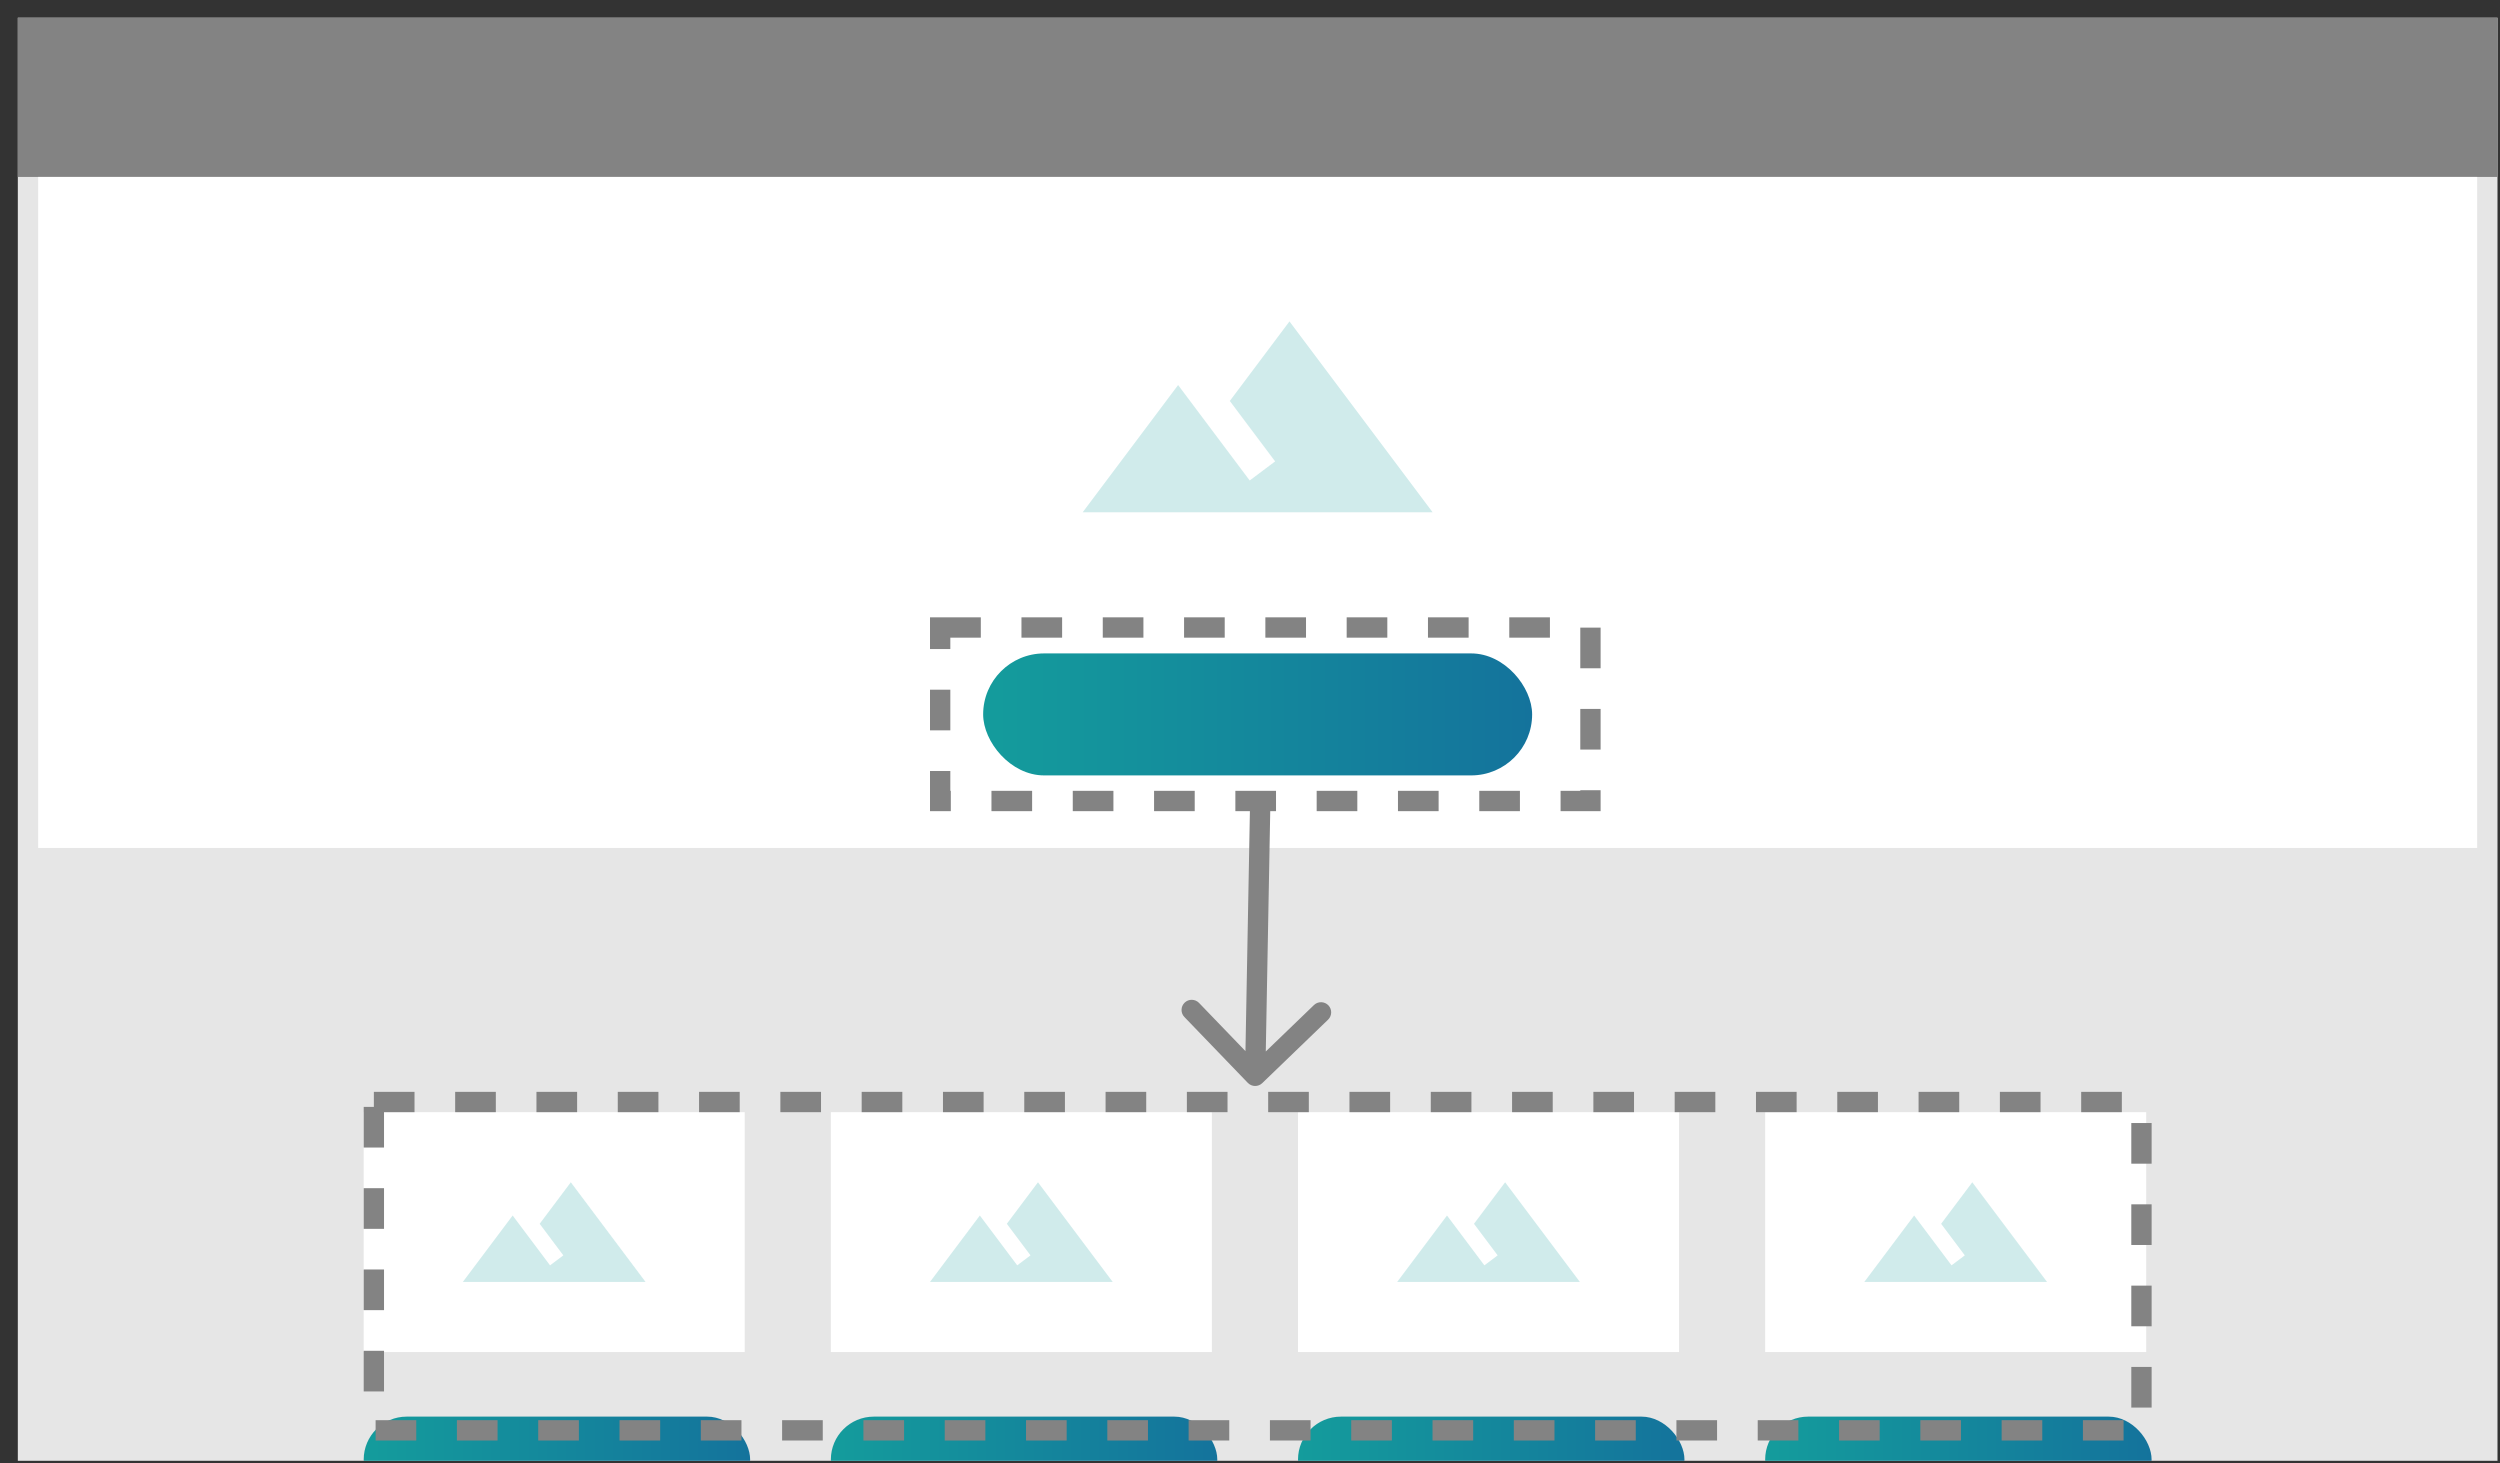
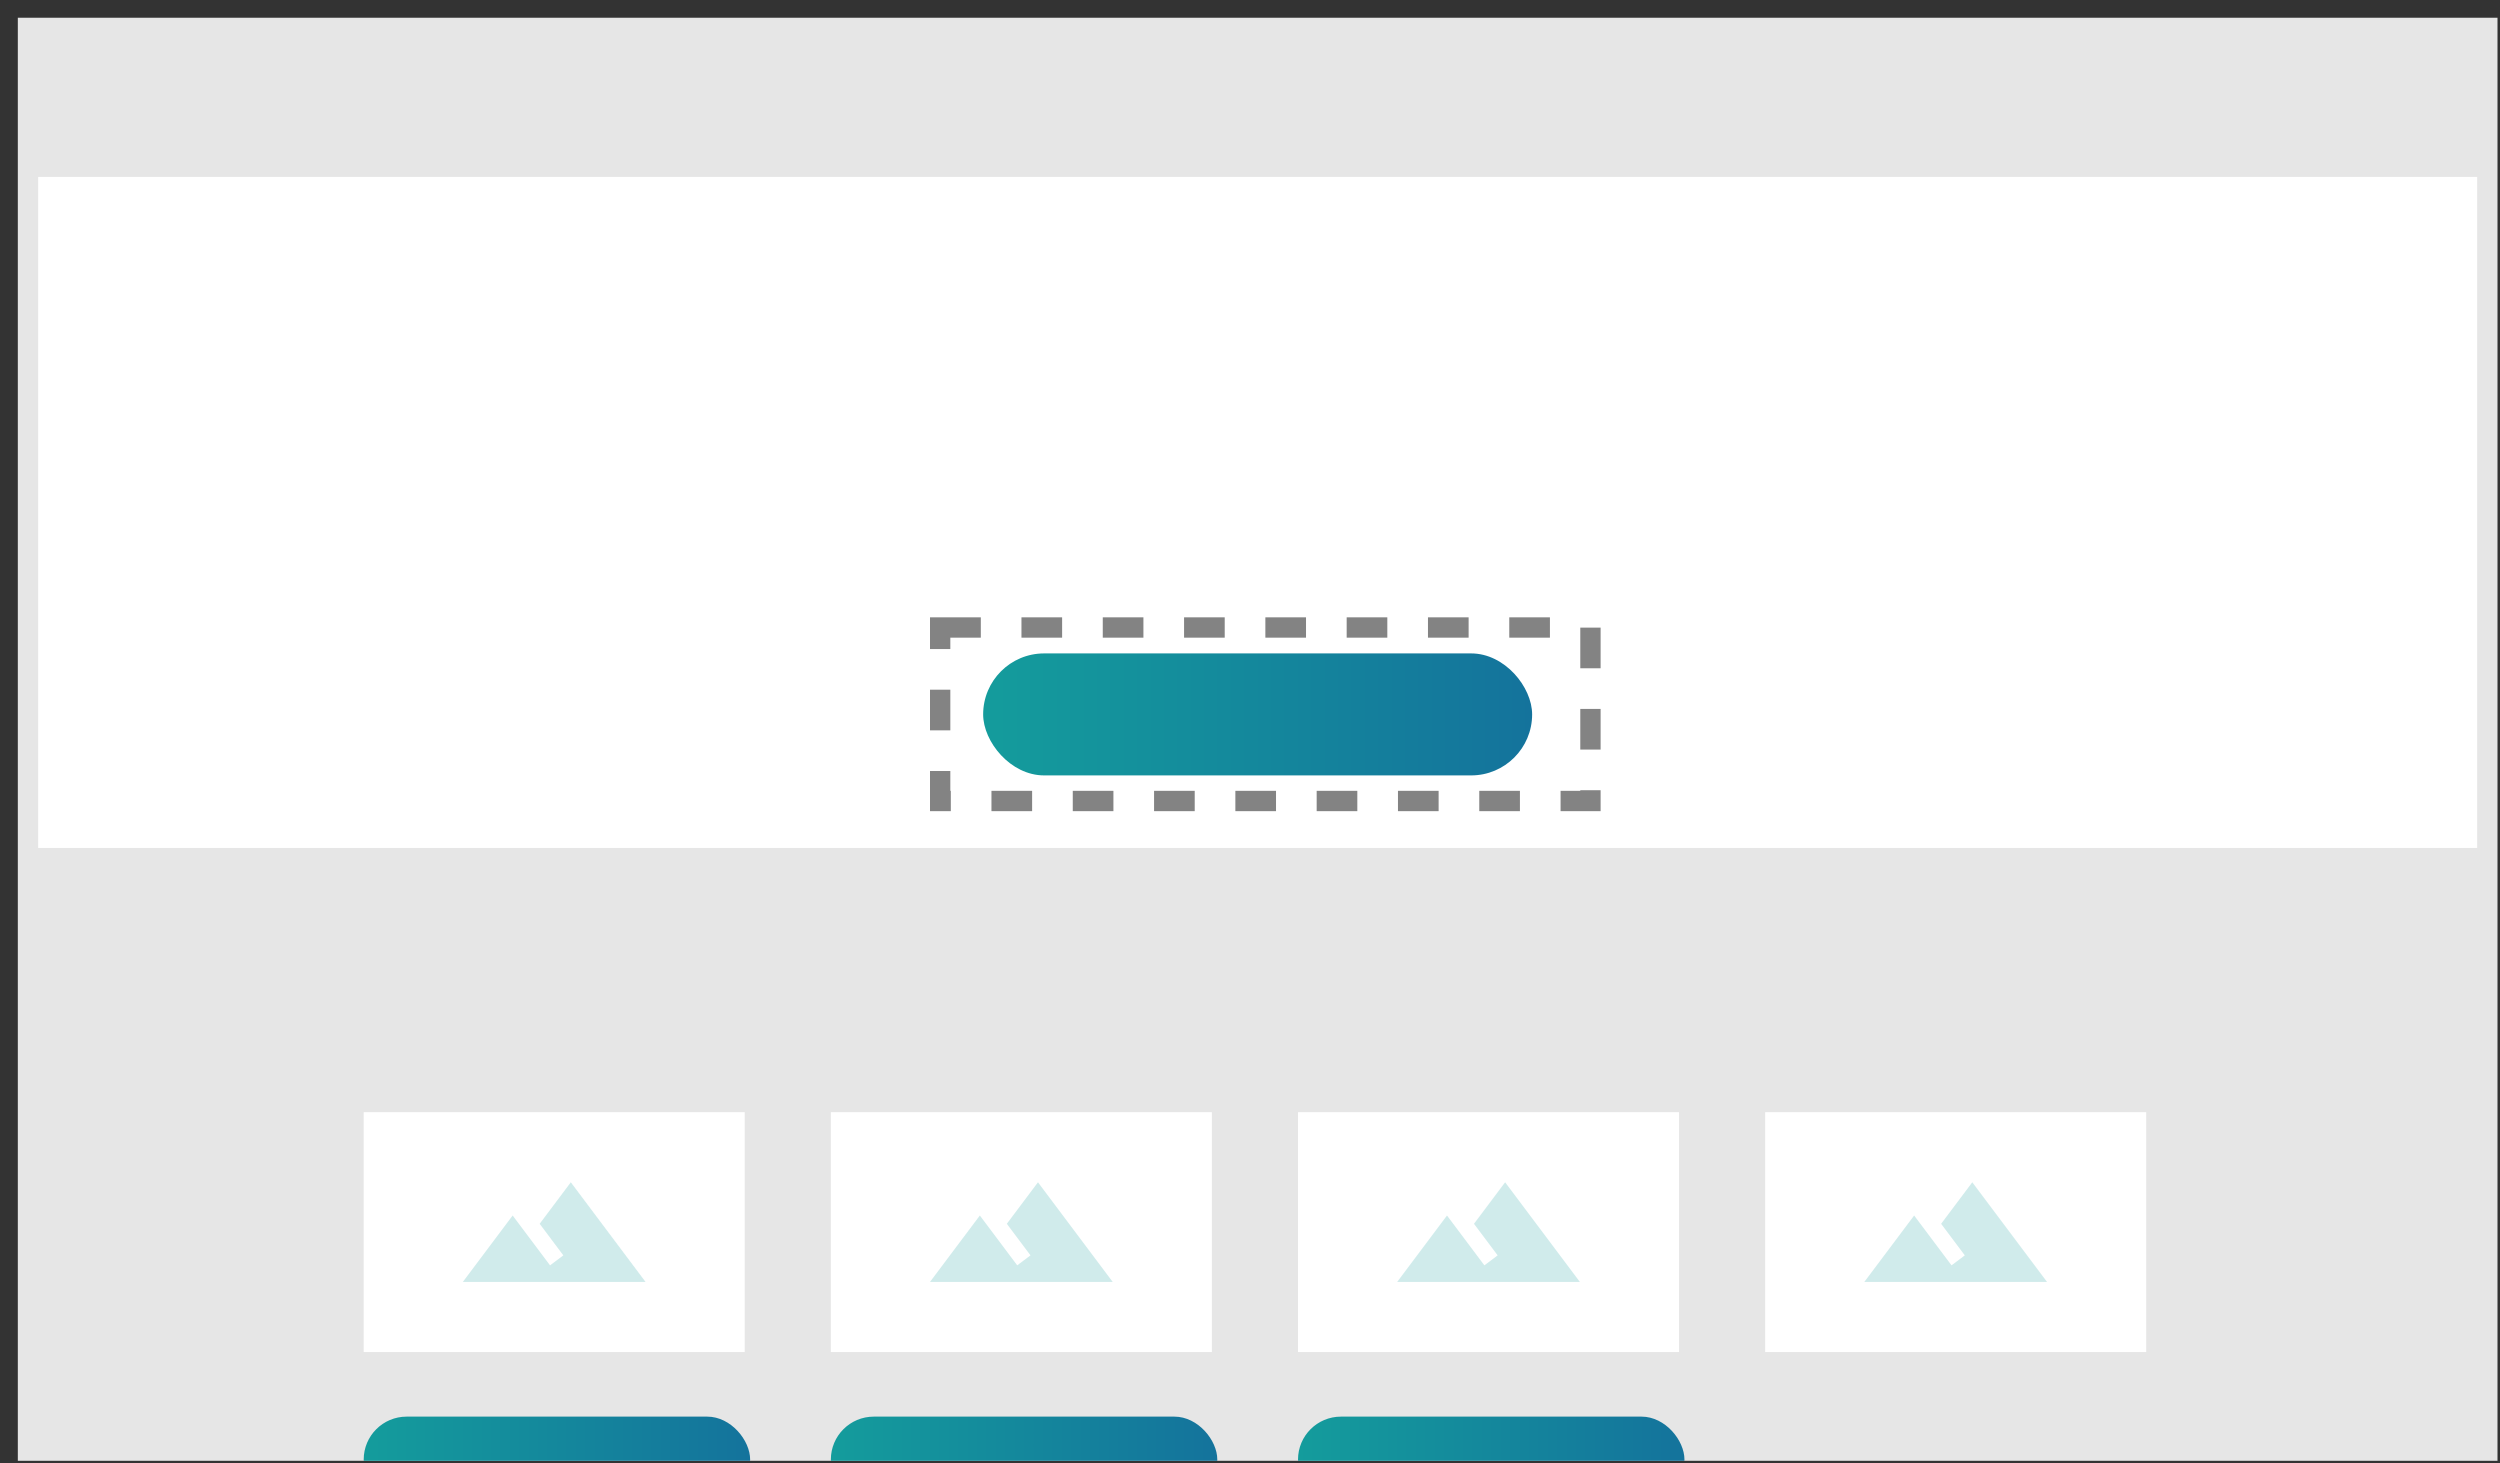
<svg xmlns="http://www.w3.org/2000/svg" width="123" height="72" viewBox="0 0 123 72" fill="none">
  <rect x="0" y="0" width="123" height="72" fill="#333333" stroke="none" />
  <g clip-path="url(#clip0_217_758)">
    <rect width="122" height="71" transform="translate(0.877 0.873)" fill="#E6E6E6" />
-     <rect x="0.877" y="0.873" width="122" height="7.832" fill="#838383" />
    <rect x="1.877" y="8.705" width="120" height="33.014" fill="white" />
    <rect x="17.894" y="54.719" width="18.746" height="11.802" fill="white" />
    <path d="M28.084 58.168L26.552 60.211L27.716 61.764L27.062 62.255C26.372 61.335 25.223 59.802 25.223 59.802L22.771 63.072H31.762L28.084 58.168Z" fill="#149C9C" fill-opacity="0.2" />
    <rect x="17.894" y="69.698" width="19.013" height="4.225" rx="2.113" fill="url(#paint0_linear_217_758)" />
    <rect x="40.878" y="54.719" width="18.746" height="11.802" fill="white" />
    <path d="M51.068 58.168L49.536 60.211L50.7 61.764L50.047 62.255C49.356 61.335 48.208 59.802 48.208 59.802L45.755 63.072H54.746L51.068 58.168Z" fill="#149C9C" fill-opacity="0.2" />
    <rect x="40.878" y="69.698" width="19.013" height="4.225" rx="2.113" fill="url(#paint1_linear_217_758)" />
    <rect x="63.862" y="54.719" width="18.746" height="11.802" fill="white" />
    <path d="M74.053 58.168L72.52 60.211L73.685 61.764L73.031 62.255C72.34 61.335 71.192 59.803 71.192 59.803L68.74 63.072H77.731L74.053 58.168Z" fill="#149C9C" fill-opacity="0.2" />
    <rect x="63.862" y="69.698" width="19.013" height="4.225" rx="2.113" fill="url(#paint2_linear_217_758)" />
    <rect x="86.846" y="54.719" width="18.746" height="11.802" fill="white" />
    <path d="M97.037 58.168L95.504 60.211L96.669 61.764L96.015 62.255C95.324 61.335 94.176 59.803 94.176 59.803L91.724 63.072H100.715L97.037 58.168Z" fill="#149C9C" fill-opacity="0.2" />
-     <rect x="86.846" y="69.698" width="19.013" height="4.225" rx="2.113" fill="url(#paint3_linear_217_758)" />
-     <path d="M63.442 15.813L60.507 19.727L62.737 22.701L61.485 23.64C60.163 21.879 57.963 18.944 57.963 18.944L53.267 25.205H70.486L63.442 15.813Z" fill="#149C9C" fill-opacity="0.2" />
    <rect x="48.371" y="32.148" width="27.01" height="6.002" rx="3.001" fill="url(#paint4_linear_217_758)" />
-     <path d="M61.394 53.278C61.586 53.476 61.902 53.482 62.101 53.291L65.341 50.168C65.54 49.977 65.546 49.66 65.355 49.461C65.163 49.263 64.846 49.257 64.647 49.448L61.767 52.224L58.992 49.343C58.8 49.144 58.483 49.139 58.285 49.33C58.086 49.522 58.08 49.838 58.272 50.037L61.394 53.278ZM61.499 39.71L61.254 52.921L62.254 52.94L62.499 39.728L61.499 39.71Z" fill="#838383" />
-     <rect x="18.394" y="54.219" width="86.966" height="16.154" stroke="#838383" stroke-dasharray="2 2" />
    <rect x="46.256" y="30.873" width="31.994" height="8.536" stroke="#838383" stroke-dasharray="2 2" />
  </g>
  <defs>
    <linearGradient id="paint0_linear_217_758" x1="36.907" y1="71.811" x2="17.894" y2="71.811" gradientUnits="userSpaceOnUse">
      <stop stop-color="#14739C" />
      <stop offset="1" stop-color="#149C9C" />
    </linearGradient>
    <linearGradient id="paint1_linear_217_758" x1="59.891" y1="71.811" x2="40.878" y2="71.811" gradientUnits="userSpaceOnUse">
      <stop stop-color="#14739C" />
      <stop offset="1" stop-color="#149C9C" />
    </linearGradient>
    <linearGradient id="paint2_linear_217_758" x1="82.875" y1="71.811" x2="63.862" y2="71.811" gradientUnits="userSpaceOnUse">
      <stop stop-color="#14739C" />
      <stop offset="1" stop-color="#149C9C" />
    </linearGradient>
    <linearGradient id="paint3_linear_217_758" x1="105.859" y1="71.811" x2="86.846" y2="71.811" gradientUnits="userSpaceOnUse">
      <stop stop-color="#14739C" />
      <stop offset="1" stop-color="#149C9C" />
    </linearGradient>
    <linearGradient id="paint4_linear_217_758" x1="75.382" y1="35.149" x2="48.371" y2="35.149" gradientUnits="userSpaceOnUse">
      <stop stop-color="#14739C" />
      <stop offset="1" stop-color="#149C9C" />
    </linearGradient>
    <clipPath id="clip0_217_758">
      <rect width="122" height="71" fill="white" transform="translate(0.877 0.873)" />
    </clipPath>
  </defs>
</svg>